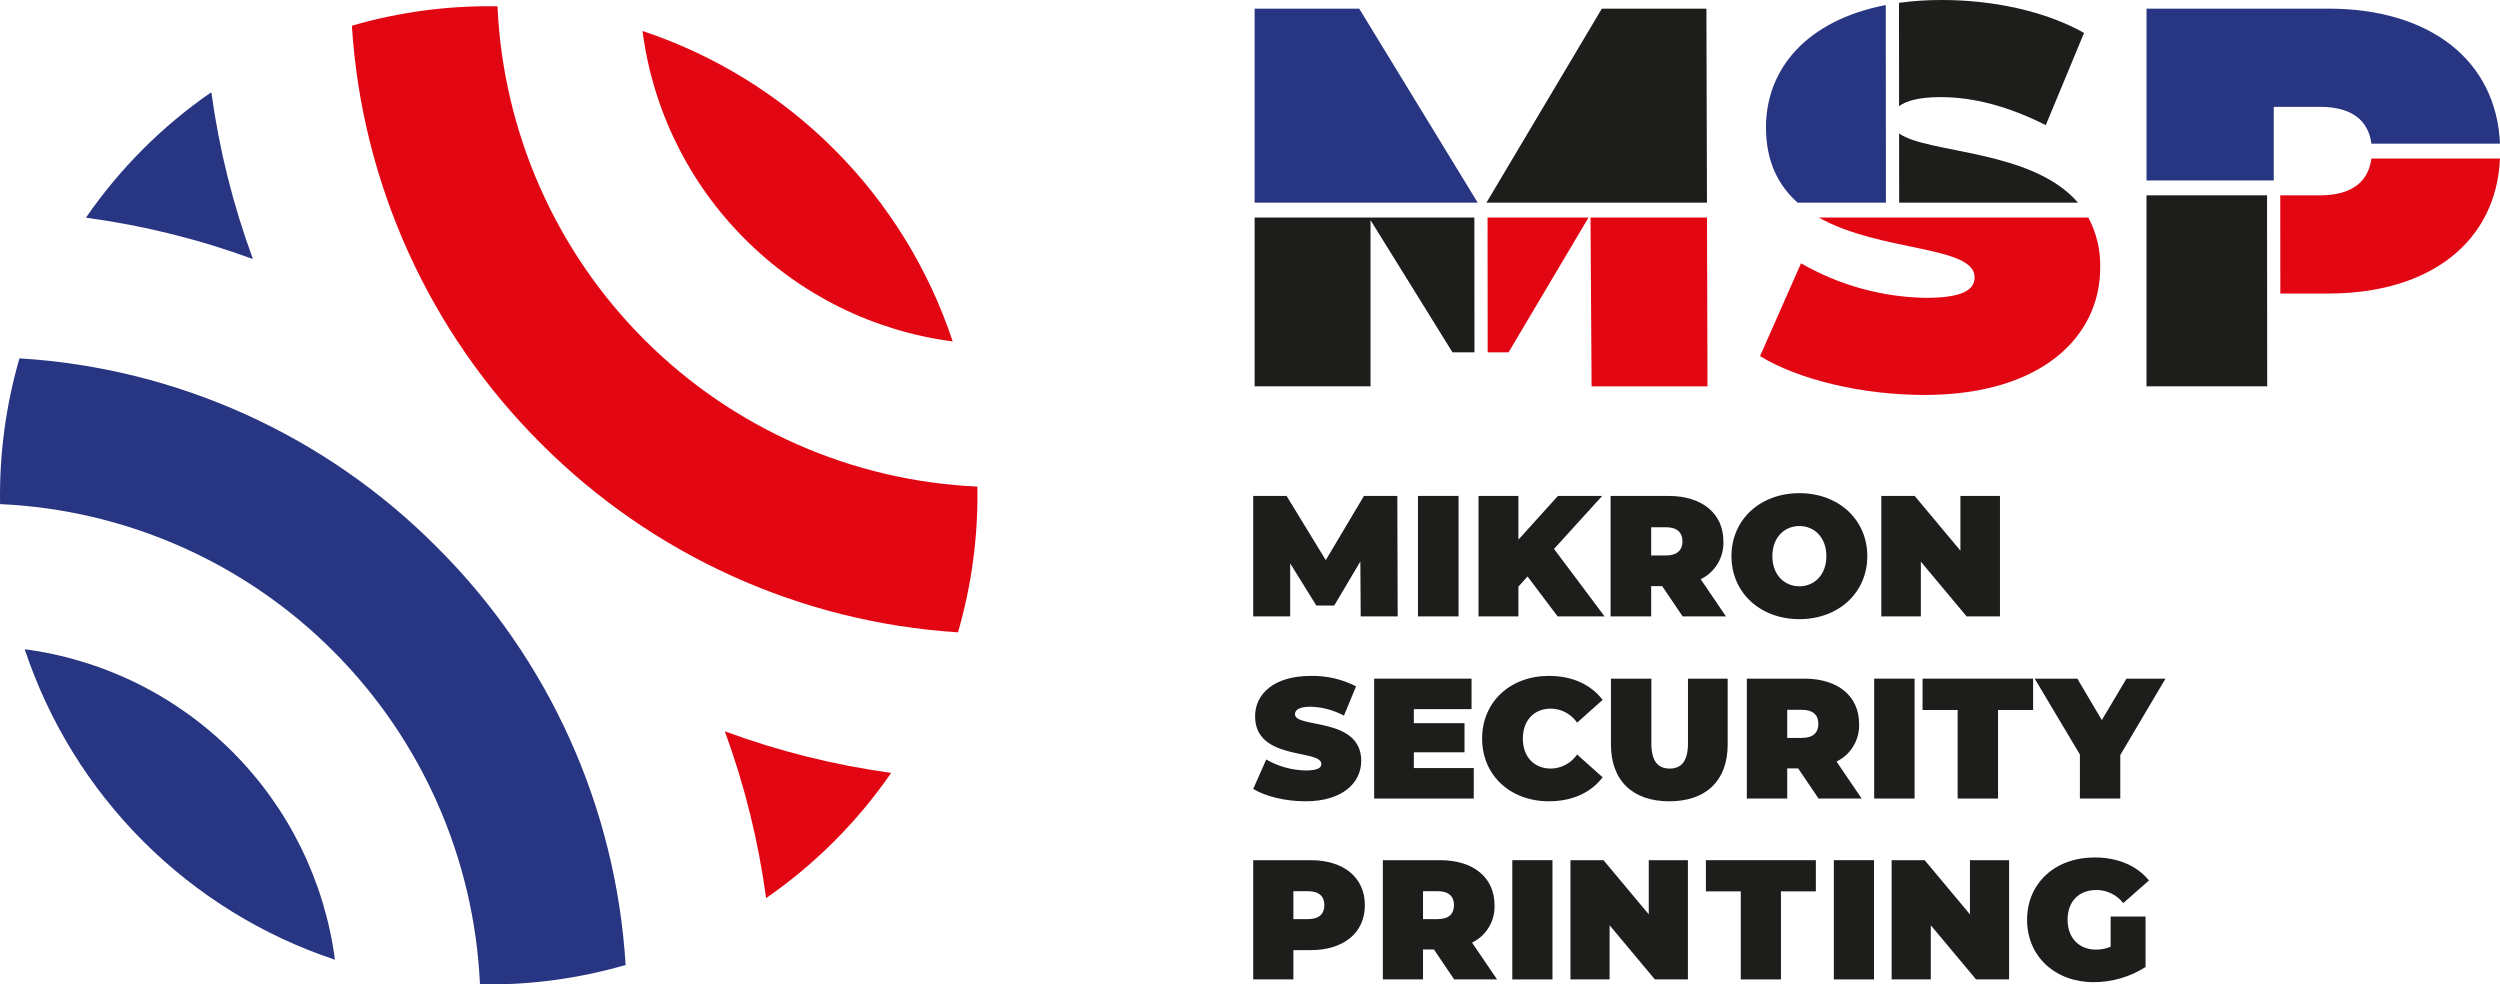
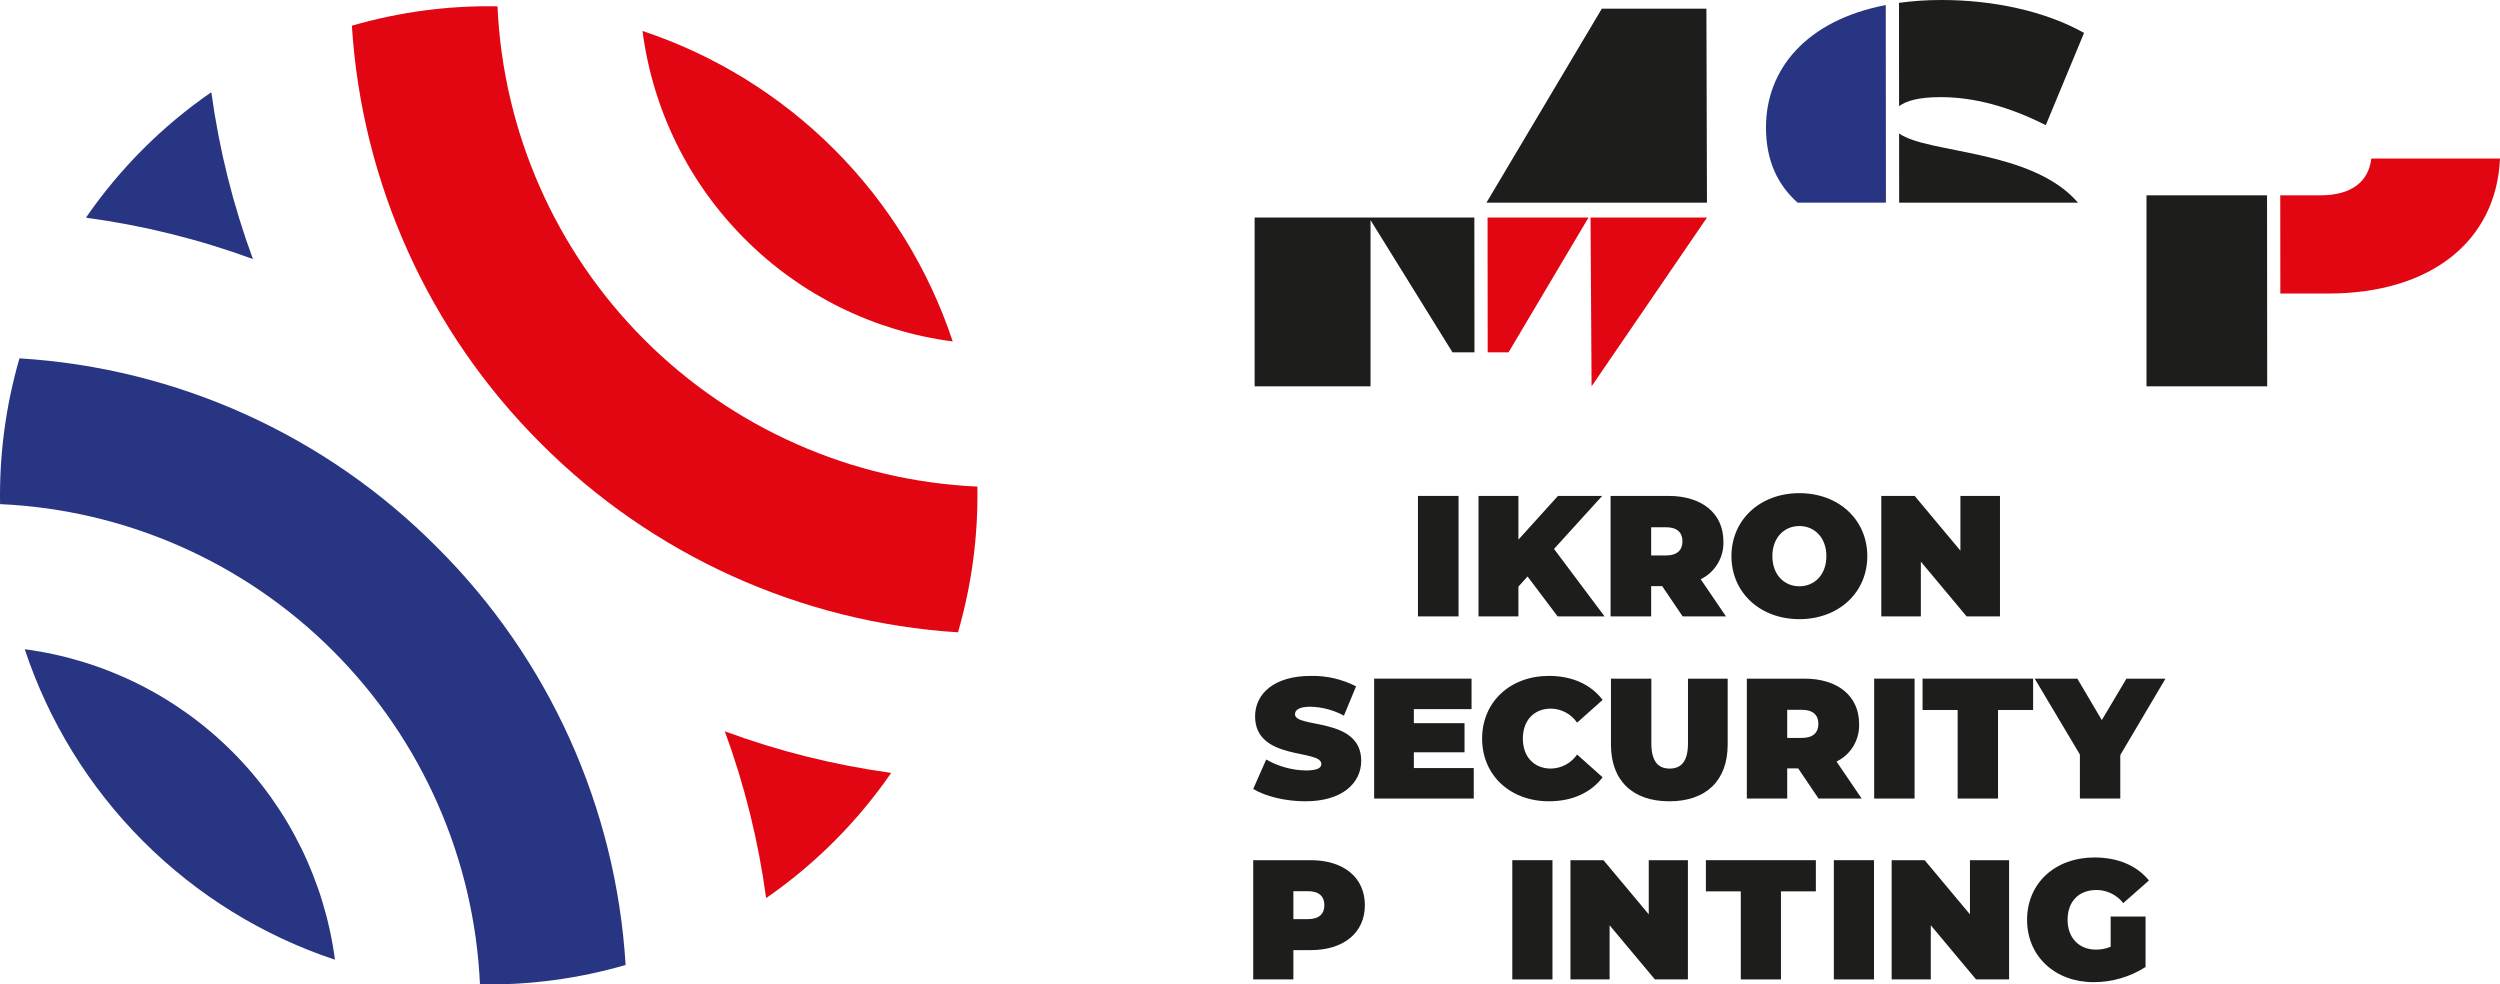
<svg xmlns="http://www.w3.org/2000/svg" width="193" height="76" viewBox="0 0 193 76" fill="none">
  <g clip-path="url(#clip0_188_636)">
    <path d="M146.608 8.199C147.164 7.775 148.166 7.498 149.818 7.498C152.356 7.498 155.062 8.207 157.934 9.664L160.889 2.541C157.851 0.834 153.814 3.41438e-05 149.901 3.41438e-05C148.798 -0.003 147.695 0.07 146.602 0.219L146.608 8.199Z" fill="#1D1D1B" />
    <path d="M146.615 15.645H160.421C156.864 11.519 148.83 11.877 146.61 10.304L146.615 15.645Z" fill="#1D1D1B" />
-     <path d="M140.403 16.791C145.175 19.474 152.44 18.949 152.44 21.411C152.44 22.41 151.441 22.994 148.652 22.994C145.274 22.933 141.966 22.015 139.038 20.327L135.875 27.492C138.788 29.282 143.699 30.491 148.569 30.491C157.601 30.491 162.137 25.993 162.137 20.661C162.169 19.314 161.853 17.981 161.22 16.791H140.403Z" fill="#E20613" />
    <path d="M138.776 15.645H145.594L145.581 0.389C139.425 1.577 136.333 5.362 136.333 9.83C136.333 12.504 137.308 14.339 138.776 15.645Z" fill="#283582" />
-     <path d="M114.081 15.648L104.931 0.667H96.857V15.648H114.081Z" fill="#283582" />
    <path d="M131.778 15.648L131.735 0.667H123.661L114.752 15.648H131.778Z" fill="#1D1D1B" />
    <path d="M114.84 16.794L114.849 27.2H116.46L122.634 16.794H114.84Z" fill="#E20613" />
-     <path d="M122.789 16.794L122.87 29.825H131.819L131.781 16.794H122.789Z" fill="#E20613" />
+     <path d="M122.789 16.794L122.87 29.825L131.781 16.794H122.789Z" fill="#E20613" />
    <path d="M113.82 16.794H96.857V29.825H105.805V16.995L112.132 27.2H113.829L113.82 16.794Z" fill="#1D1D1B" />
    <path d="M165.71 15.079V29.825H175.028L175.015 15.079H165.71Z" fill="#1D1D1B" />
    <path d="M179.112 15.08H176.036L176.042 22.661H179.737C187.62 22.661 192.714 18.651 193 12.237H183.069C182.849 14.016 181.564 15.08 179.112 15.08Z" fill="#E20613" />
-     <path d="M179.737 0.667H165.711V13.932H175.533V8.248H179.112C181.564 8.248 182.849 9.311 183.07 11.09H193C192.715 4.677 187.62 0.667 179.737 0.667Z" fill="#283582" />
    <path d="M16.297 7.158C16.305 7.16 16.314 7.163 16.323 7.165C16.922 11.547 17.997 15.851 19.528 20C15.373 18.474 11.064 17.405 6.677 16.811C6.676 16.805 6.674 16.797 6.672 16.79L6.645 16.789C9.251 13.01 12.522 9.737 16.298 7.129" fill="#283582" />
    <path d="M59.163 69.323C59.156 69.322 59.149 69.32 59.142 69.318C58.549 64.928 57.481 60.615 55.956 56.457C60.102 57.989 64.402 59.064 68.781 59.664C68.783 59.673 68.785 59.682 68.787 59.691L68.785 59.689C66.18 63.458 62.916 66.724 59.15 69.329" fill="#E20613" />
    <path d="M73.551 26.36C71.698 20.776 68.567 15.701 64.41 11.54C60.252 7.379 55.181 4.246 49.601 2.391C50.39 8.471 53.169 14.119 57.504 18.451C61.833 22.79 67.476 25.571 73.551 26.36Z" fill="#E20613" />
    <path d="M1.909 50.121C3.762 55.706 6.892 60.781 11.05 64.942C15.208 69.103 20.279 72.236 25.859 74.091C25.057 68.015 22.276 62.373 17.946 58.04C13.617 53.706 7.979 50.923 1.909 50.121Z" fill="#283582" />
    <path d="M41.744 34.223C50.344 42.855 61.8 48.045 73.957 48.816C75.017 45.162 75.522 41.368 75.453 37.564C65.767 37.128 56.595 33.082 49.74 26.221C42.884 19.36 38.842 10.181 38.406 0.488C34.605 0.419 30.815 0.924 27.164 1.985C27.933 14.151 33.119 25.616 41.744 34.223Z" fill="#E20613" />
    <path d="M33.731 42.242C25.137 33.593 13.668 28.406 1.503 27.665C0.443 31.319 -0.062 35.113 0.006 38.918C9.691 39.353 18.864 43.399 25.719 50.26C32.575 57.121 36.618 66.301 37.053 75.994C40.855 76.062 44.646 75.557 48.297 74.496C47.556 62.321 42.373 50.843 33.731 42.242Z" fill="#283582" />
    <path d="M105.368 69.878C105.368 72.009 103.739 73.35 101.176 73.35H99.849V75.612H96.748V66.406H101.176C103.739 66.406 105.368 67.747 105.368 69.878ZM102.241 69.878C102.241 69.207 101.834 68.799 100.979 68.799H99.849V70.956H100.979C101.834 70.956 102.241 70.549 102.241 69.878Z" fill="#1D1D1B" />
-     <path d="M105.046 47.586L105.019 43.348L103.001 46.749H101.621L99.602 43.494V47.586H96.748V38.285H99.324L102.35 43.241L105.298 38.285H107.874L107.901 47.586H105.046Z" fill="#1D1D1B" />
    <path d="M112.6 38.285H109.466V47.586H112.6V38.285Z" fill="#1D1D1B" />
    <path d="M117.925 44.503L117.222 45.287V47.586H114.141V38.285H117.222V41.66L120.275 38.285H123.688L119.97 42.377L123.873 47.586H120.249L117.925 44.503Z" fill="#1D1D1B" />
    <path d="M128.319 45.248H127.47V47.586H124.337V38.285H128.811C131.4 38.285 133.047 39.64 133.047 41.793C133.07 42.398 132.916 42.997 132.605 43.516C132.294 44.035 131.838 44.452 131.294 44.716L133.245 47.586H129.9L128.319 45.248ZM128.612 40.703H127.47V42.882H128.612C129.475 42.882 129.886 42.47 129.886 41.793C129.886 41.115 129.475 40.703 128.612 40.703Z" fill="#1D1D1B" />
    <path d="M133.668 42.935C133.668 40.118 135.884 38.072 138.912 38.072C141.939 38.072 144.156 40.118 144.156 42.935C144.156 45.752 141.939 47.799 138.912 47.799C135.884 47.799 133.668 45.752 133.668 42.935ZM140.996 42.935C140.996 41.487 140.067 40.61 138.912 40.61C137.756 40.61 136.827 41.487 136.827 42.935C136.827 44.384 137.756 45.261 138.912 45.261C140.067 45.261 140.996 44.384 140.996 42.935Z" fill="#1D1D1B" />
    <path d="M154.398 38.285V47.586H151.822L148.29 43.36V47.586H145.236V38.285H147.812L151.344 42.511V38.285H154.398Z" fill="#1D1D1B" />
    <path d="M96.748 60.907L97.752 58.633C98.682 59.168 99.732 59.46 100.804 59.479C101.69 59.479 102.007 59.294 102.007 58.977C102.007 57.813 96.893 58.752 96.893 55.3C96.893 53.581 98.333 52.179 101.2 52.179C102.412 52.156 103.611 52.433 104.689 52.986L103.751 55.248C102.959 54.818 102.075 54.582 101.174 54.559C100.262 54.559 99.972 54.824 99.972 55.142C99.972 56.252 105.086 55.327 105.086 58.738C105.086 60.431 103.645 61.86 100.778 61.86C99.232 61.86 97.673 61.476 96.748 60.907Z" fill="#1D1D1B" />
    <path d="M113.774 59.294V61.648H106.084V52.391H113.603V54.745H109.149V55.829H113.061V58.077H109.149V59.294H113.774Z" fill="#1D1D1B" />
    <path d="M114.419 57.019C114.419 54.176 116.6 52.179 119.573 52.179C121.383 52.179 122.81 52.841 123.722 54.031L121.753 55.789C121.527 55.46 121.225 55.19 120.874 55.001C120.522 54.813 120.13 54.711 119.731 54.705C118.436 54.705 117.564 55.604 117.564 57.019C117.564 58.434 118.436 59.334 119.731 59.334C120.13 59.328 120.522 59.226 120.873 59.037C121.225 58.849 121.527 58.578 121.753 58.249L123.722 60.008C122.81 61.198 121.383 61.859 119.573 61.859C116.6 61.859 114.419 59.863 114.419 57.019Z" fill="#1D1D1B" />
    <path d="M124.366 57.482V52.391H127.485V57.39C127.485 58.805 128.026 59.334 128.899 59.334C129.77 59.334 130.312 58.805 130.312 57.39V52.391H133.377V57.482C133.377 60.259 131.713 61.86 128.872 61.86C126.031 61.86 124.366 60.259 124.366 57.482Z" fill="#1D1D1B" />
    <path d="M138.819 59.32H137.973V61.648H134.855V52.391H139.308C141.885 52.391 143.523 53.74 143.523 55.882C143.546 56.484 143.393 57.08 143.084 57.597C142.774 58.114 142.32 58.529 141.779 58.791L143.721 61.648H140.391L138.819 59.32ZM139.109 54.798H137.973V56.967H139.109C139.969 56.967 140.378 56.557 140.378 55.882C140.378 55.208 139.969 54.798 139.109 54.798Z" fill="#1D1D1B" />
    <path d="M147.805 52.391H144.686V61.648H147.805V52.391Z" fill="#1D1D1B" />
    <path d="M151.13 54.811H148.421V52.391H156.957V54.811H154.248V61.648H151.13V54.811Z" fill="#1D1D1B" />
    <path d="M163.686 58.289V61.648H160.568V58.249L157.079 52.391H160.37L162.26 55.591L164.162 52.391H167.175L163.686 58.289Z" fill="#1D1D1B" />
    <path d="M162.942 70.759H165.637V74.652C164.44 75.418 163.049 75.824 161.628 75.823C158.658 75.823 156.49 73.837 156.49 71.009C156.49 68.181 158.658 66.196 161.694 66.196C163.508 66.196 164.966 66.827 165.899 67.971L163.915 69.72C163.67 69.406 163.357 69.151 163 68.976C162.643 68.8 162.25 68.708 161.852 68.707C160.485 68.707 159.618 69.588 159.618 71.009C159.618 72.39 160.485 73.31 161.812 73.31C162.2 73.313 162.584 73.237 162.942 73.087V70.759Z" fill="#1D1D1B" />
-     <path d="M110.699 73.297H109.857V75.612H106.756V66.406H111.185C113.747 66.406 115.378 67.747 115.378 69.878C115.401 70.477 115.249 71.069 114.94 71.583C114.632 72.097 114.181 72.51 113.642 72.771L115.574 75.612H112.262L110.699 73.297ZM110.987 68.799H109.857V70.956H110.987C111.842 70.956 112.249 70.549 112.249 69.878C112.249 69.207 111.842 68.799 110.987 68.799Z" fill="#1D1D1B" />
    <path d="M119.851 66.406H116.75V75.612H119.851V66.406Z" fill="#1D1D1B" />
    <path d="M130.306 66.406V75.612H127.757L124.261 71.43V75.612H121.239V66.406H123.789L127.284 70.588V66.406H130.306Z" fill="#1D1D1B" />
    <path d="M134.389 68.813H131.695V66.406H140.184V68.813H137.49V75.612H134.389V68.813Z" fill="#1D1D1B" />
    <path d="M144.673 66.406H141.572V75.612H144.673V66.406Z" fill="#1D1D1B" />
    <path d="M155.102 66.406V75.612H152.553L149.057 71.43V75.612H146.035V66.406H148.584L152.08 70.588V66.406H155.102Z" fill="#1D1D1B" />
  </g>
  <defs>
    <clipPath id="clip0_188_636">
      <rect width="193" height="76" fill="white" />
    </clipPath>
  </defs>
</svg>